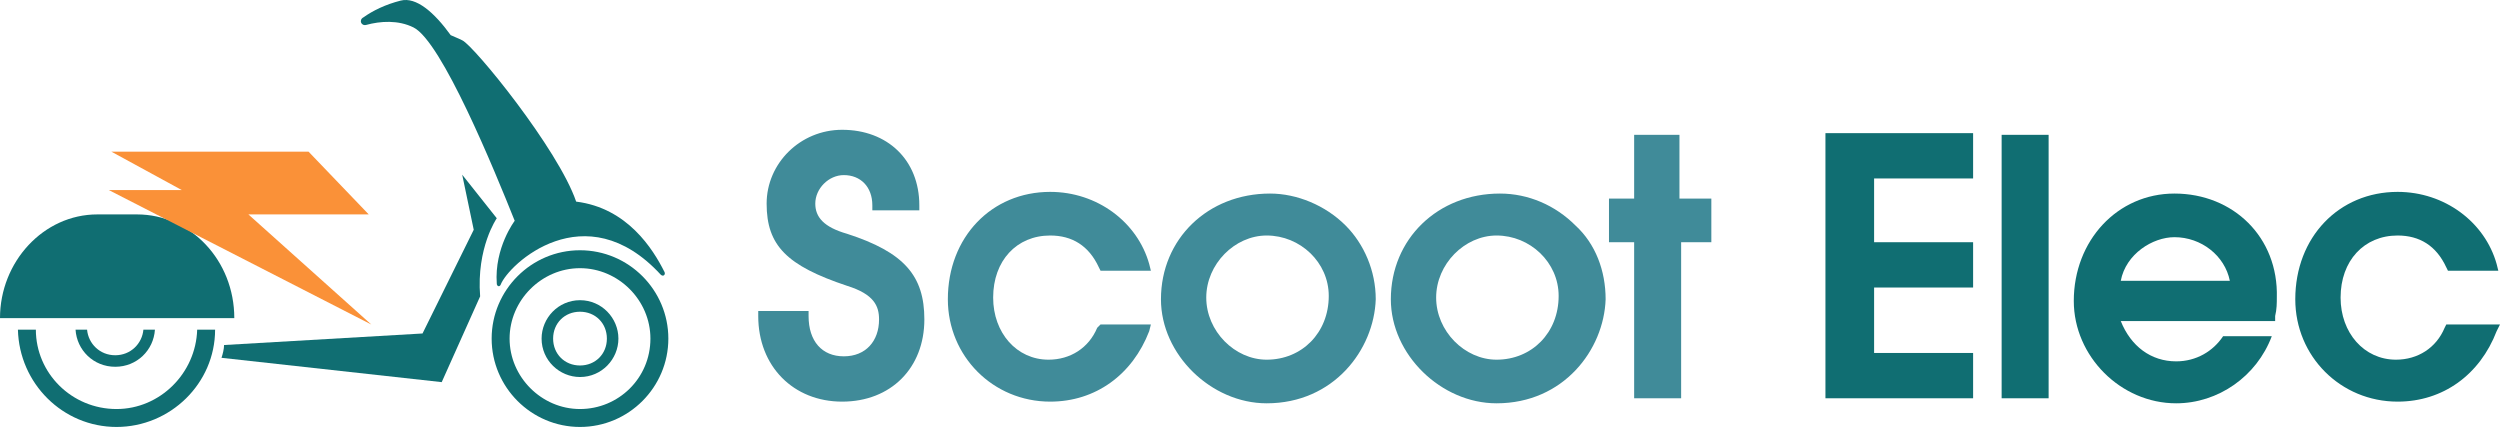
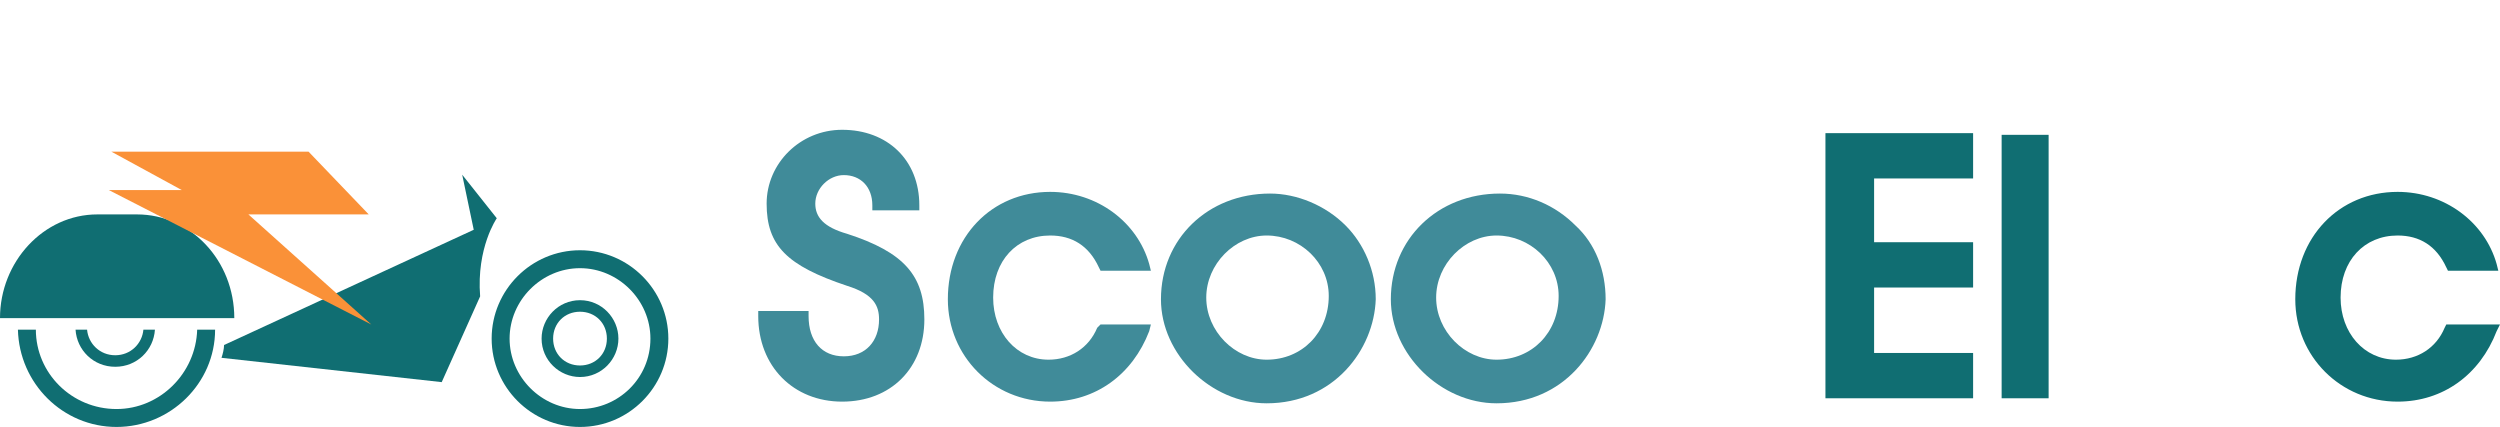
<svg xmlns="http://www.w3.org/2000/svg" viewBox="142.052 217.149 148.987 25.444">
-   <path class="st1" d="M 243.637 176.457 C 244.476 176.228 245.544 176.152 246.46 176.609 C 248.138 177.449 251.267 185.079 252.488 188.131 C 252.488 188.131 251.267 189.734 251.419 191.87 C 251.419 192.023 251.572 192.099 251.648 191.946 C 252.106 190.725 256.684 186.453 261.186 191.336 C 261.339 191.488 261.491 191.336 261.415 191.183 C 260.728 189.81 259.202 187.368 256.15 186.987 C 255.082 183.858 250.046 177.678 249.359 177.373 C 249.054 177.22 248.825 177.144 248.673 177.067 C 247.681 175.694 246.612 174.778 245.697 175.007 C 244.781 175.236 244.018 175.618 243.484 175.999 C 243.179 176.152 243.331 176.533 243.637 176.457 Z" style="fill: rgb(16, 110, 114);" transform="matrix(1, 0, 0, 1, -79.762, 42.177)" />
  <path class="st1" d="M 256.379 189.886 C 253.48 189.886 251.114 192.252 251.114 195.151 C 251.114 198.051 253.48 200.416 256.379 200.416 C 259.279 200.416 261.644 198.051 261.644 195.151 C 261.644 192.252 259.279 189.886 256.379 189.886 Z M 256.379 199.348 C 254.09 199.348 252.183 197.44 252.183 195.151 C 252.183 192.862 254.09 190.954 256.379 190.954 C 258.668 190.954 260.576 192.862 260.576 195.151 C 260.576 197.516 258.668 199.348 256.379 199.348 Z" style="fill: rgb(16, 110, 114);" transform="matrix(1, 0, 0, 1, -79.762, 42.177)" />
  <path class="st1" d="M 256.379 192.862 C 255.082 192.862 254.09 193.93 254.09 195.151 C 254.09 196.448 255.158 197.44 256.379 197.44 C 257.676 197.44 258.668 196.372 258.668 195.151 C 258.668 193.93 257.676 192.862 256.379 192.862 Z M 256.379 196.753 C 255.464 196.753 254.777 196.067 254.777 195.151 C 254.777 194.235 255.464 193.549 256.379 193.549 C 257.295 193.549 257.981 194.235 257.981 195.151 C 257.981 196.067 257.295 196.753 256.379 196.753 Z" style="fill: rgb(16, 110, 114);" transform="matrix(1, 0, 0, 1, -79.762, 42.177)" />
  <path class="st1" d="M 233.565 194.617 C 233.488 197.211 231.352 199.348 228.758 199.348 C 226.087 199.348 223.951 197.211 223.951 194.617 L 222.882 194.617 C 222.959 197.822 225.553 200.416 228.758 200.416 C 231.962 200.416 234.633 197.822 234.633 194.617 L 233.565 194.617 Z" style="fill: rgb(16, 110, 114);" transform="matrix(1, 0, 0, 1, -79.762, 42.177)" />
  <path class="st1" d="M 230.36 194.617 C 230.284 195.456 229.597 196.143 228.681 196.143 C 227.766 196.143 227.079 195.456 227.003 194.617 L 226.316 194.617 C 226.392 195.838 227.384 196.83 228.681 196.83 C 229.978 196.83 230.97 195.838 231.047 194.617 L 230.36 194.617 Z" style="fill: rgb(16, 110, 114);" transform="matrix(1, 0, 0, 1, -79.762, 42.177)" />
-   <path class="st1" d="M 251.419 187.979 L 249.359 185.384 L 250.046 188.665 L 246.994 194.846 L 235.167 195.533 C 235.167 195.761 235.091 196.067 235.014 196.296 L 248.138 197.745 L 250.428 192.633 C 250.199 189.734 251.419 187.979 251.419 187.979 Z" style="fill: rgb(16, 110, 114);" transform="matrix(1, 0, 0, 1, -79.762, 42.177)" />
+   <path class="st1" d="M 251.419 187.979 L 249.359 185.384 L 250.046 188.665 L 235.167 195.533 C 235.167 195.761 235.091 196.067 235.014 196.296 L 248.138 197.745 L 250.428 192.633 C 250.199 189.734 251.419 187.979 251.419 187.979 Z" style="fill: rgb(16, 110, 114);" transform="matrix(1, 0, 0, 1, -79.762, 42.177)" />
  <path class="st1" d="M 235.777 193.93 L 221.814 193.93 C 221.814 190.573 224.408 187.75 227.613 187.75 L 229.978 187.75 C 233.183 187.75 235.777 190.497 235.777 193.93 Z" style="fill: rgb(16, 110, 114);" transform="matrix(1, 0, 0, 1, -79.762, 42.177)" />
  <path class="st2" d="M 243.942 194.312 L 236.617 187.75 L 243.789 187.75 L 240.203 184.011 L 228.452 184.011 L 232.649 186.3 L 228.3 186.3 L 243.942 194.312 Z" style="fill: rgb(250, 145, 56);" transform="matrix(1, 0, 0, 1, -79.762, 42.177)" />
  <path class="st3" d="M 272.301 188.907 C 270.901 188.507 270.401 187.907 270.401 187.107 C 270.401 186.207 271.201 185.407 272.101 185.407 C 273.101 185.407 273.801 186.107 273.801 187.207 L 273.801 187.507 L 276.601 187.507 L 276.601 187.207 C 276.601 184.507 274.701 182.707 272.001 182.707 C 269.501 182.707 267.501 184.707 267.501 187.107 C 267.501 189.607 268.701 190.807 272.301 192.007 C 273.901 192.507 274.201 193.207 274.201 194.007 C 274.201 195.307 273.401 196.207 272.101 196.207 C 270.801 196.207 270.001 195.307 270.001 193.807 L 270.001 193.507 L 267.001 193.507 L 267.001 193.807 C 267.001 196.807 269.101 198.907 272.001 198.907 C 274.901 198.907 276.901 196.907 276.901 194.007 C 276.901 191.407 275.701 190.007 272.301 188.907 Z" style="fill: rgb(64, 139, 153);" transform="matrix(1, 0, 0, 1, -79.762, 42.177)" />
  <path class="st3" d="M 287.201 194.507 C 286.701 195.707 285.601 196.407 284.301 196.407 C 282.401 196.407 281.001 194.807 281.001 192.707 C 281.001 190.507 282.401 189.007 284.401 189.007 C 285.701 189.007 286.701 189.607 287.301 190.907 L 287.401 191.107 L 290.401 191.107 L 290.301 190.707 C 289.601 188.207 287.201 186.407 284.401 186.407 C 280.901 186.407 278.301 189.107 278.301 192.807 C 278.301 196.207 281.001 198.907 284.401 198.907 C 287.101 198.907 289.301 197.307 290.301 194.707 L 290.401 194.307 L 287.401 194.307 L 287.201 194.507 Z" style="fill: rgb(64, 139, 153);" transform="matrix(1, 0, 0, 1, -79.762, 42.177)" />
  <path class="st3" d="M 302.001 188.407 C 300.801 187.207 299.101 186.507 297.501 186.507 C 293.801 186.507 291.001 189.207 291.001 192.807 C 291.001 196.107 294.001 199.007 297.301 199.007 C 301.301 199.007 303.701 195.807 303.801 192.807 C 303.801 191.107 303.101 189.507 302.001 188.407 Z M 297.301 196.407 C 295.401 196.407 293.701 194.707 293.701 192.707 C 293.701 190.707 295.401 189.007 297.301 189.007 C 299.301 189.007 301.001 190.607 301.001 192.607 C 301.001 194.807 299.401 196.407 297.301 196.407 Z" style="fill: rgb(64, 139, 153);" transform="matrix(1, 0, 0, 1, -79.762, 42.177)" />
  <path class="st3" d="M 315.701 188.407 C 314.501 187.207 312.901 186.507 311.201 186.507 C 307.501 186.507 304.701 189.207 304.701 192.807 C 304.701 196.107 307.701 199.007 311.001 199.007 C 315.001 199.007 317.401 195.807 317.501 192.807 C 317.501 191.107 316.901 189.507 315.701 188.407 Z M 311.001 196.407 C 309.101 196.407 307.401 194.707 307.401 192.707 C 307.401 190.707 309.101 189.007 311.001 189.007 C 313.001 189.007 314.701 190.607 314.701 192.607 C 314.701 194.807 313.101 196.407 311.001 196.407 Z" style="fill: rgb(64, 139, 153);" transform="matrix(1, 0, 0, 1, -79.762, 42.177)" />
-   <path class="st3" d="M 322.001 183.007 L 319.201 183.007 L 319.201 186.807 L 317.701 186.807 L 317.701 189.407 L 319.201 189.407 L 319.201 198.707 L 322.001 198.707 L 322.001 189.407 L 323.801 189.407 L 323.801 186.807 L 321.901 186.807 L 321.901 183.007 L 322.001 183.007 Z" style="fill: rgb(64, 139, 153);" transform="matrix(1, 0, 0, 1, -79.762, 42.177)" />
  <path class="st3" d="M 330.601 198.707 L 339.401 198.707 L 339.401 196.007 L 333.501 196.007 L 333.501 192.107 L 339.401 192.107 L 339.401 189.407 L 333.501 189.407 L 333.501 185.607 L 339.401 185.607 L 339.401 182.907 L 330.601 182.907 L 330.601 198.707 Z" style="fill: rgb(16, 110, 114);" transform="matrix(1, 0, 0, 1, -79.762, 42.177)" />
  <path class="st3" d="M 343.901 183.007 L 341.101 183.007 L 341.101 198.707 L 343.901 198.707 L 343.901 183.007 Z" style="fill: rgb(16, 110, 114);" transform="matrix(1, 0, 0, 1, -79.762, 42.177)" />
-   <path class="st3" d="M 351.401 186.507 C 348.001 186.507 345.401 189.307 345.401 192.907 C 345.401 196.207 348.201 199.007 351.501 199.007 C 354.001 199.007 356.301 197.407 357.201 195.007 L 354.301 195.007 C 353.701 195.907 352.701 196.507 351.501 196.507 C 350.001 196.507 348.801 195.607 348.201 194.107 L 357.401 194.107 L 357.401 193.807 C 357.501 193.407 357.501 193.007 357.501 192.707 C 357.601 189.107 354.901 186.507 351.401 186.507 Z M 348.201 191.707 C 348.501 190.107 350.101 189.107 351.401 189.107 C 353.001 189.107 354.401 190.207 354.701 191.707 L 348.201 191.707 Z" style="fill: rgb(16, 110, 114);" transform="matrix(1, 0, 0, 1, -79.762, 42.177)" />
  <path class="st3" d="M 367.601 194.307 L 367.501 194.507 C 367.001 195.707 365.901 196.407 364.601 196.407 C 362.701 196.407 361.301 194.807 361.301 192.707 C 361.301 190.507 362.701 189.007 364.701 189.007 C 366.001 189.007 367.001 189.607 367.601 190.907 L 367.701 191.107 L 370.701 191.107 L 370.601 190.707 C 369.901 188.207 367.501 186.407 364.701 186.407 C 361.201 186.407 358.601 189.107 358.601 192.807 C 358.601 196.207 361.301 198.907 364.701 198.907 C 367.401 198.907 369.601 197.307 370.601 194.707 L 370.801 194.307 L 367.601 194.307 Z" style="fill: rgb(16, 110, 114);" transform="matrix(1, 0, 0, 1, -79.762, 42.177)" />
</svg>